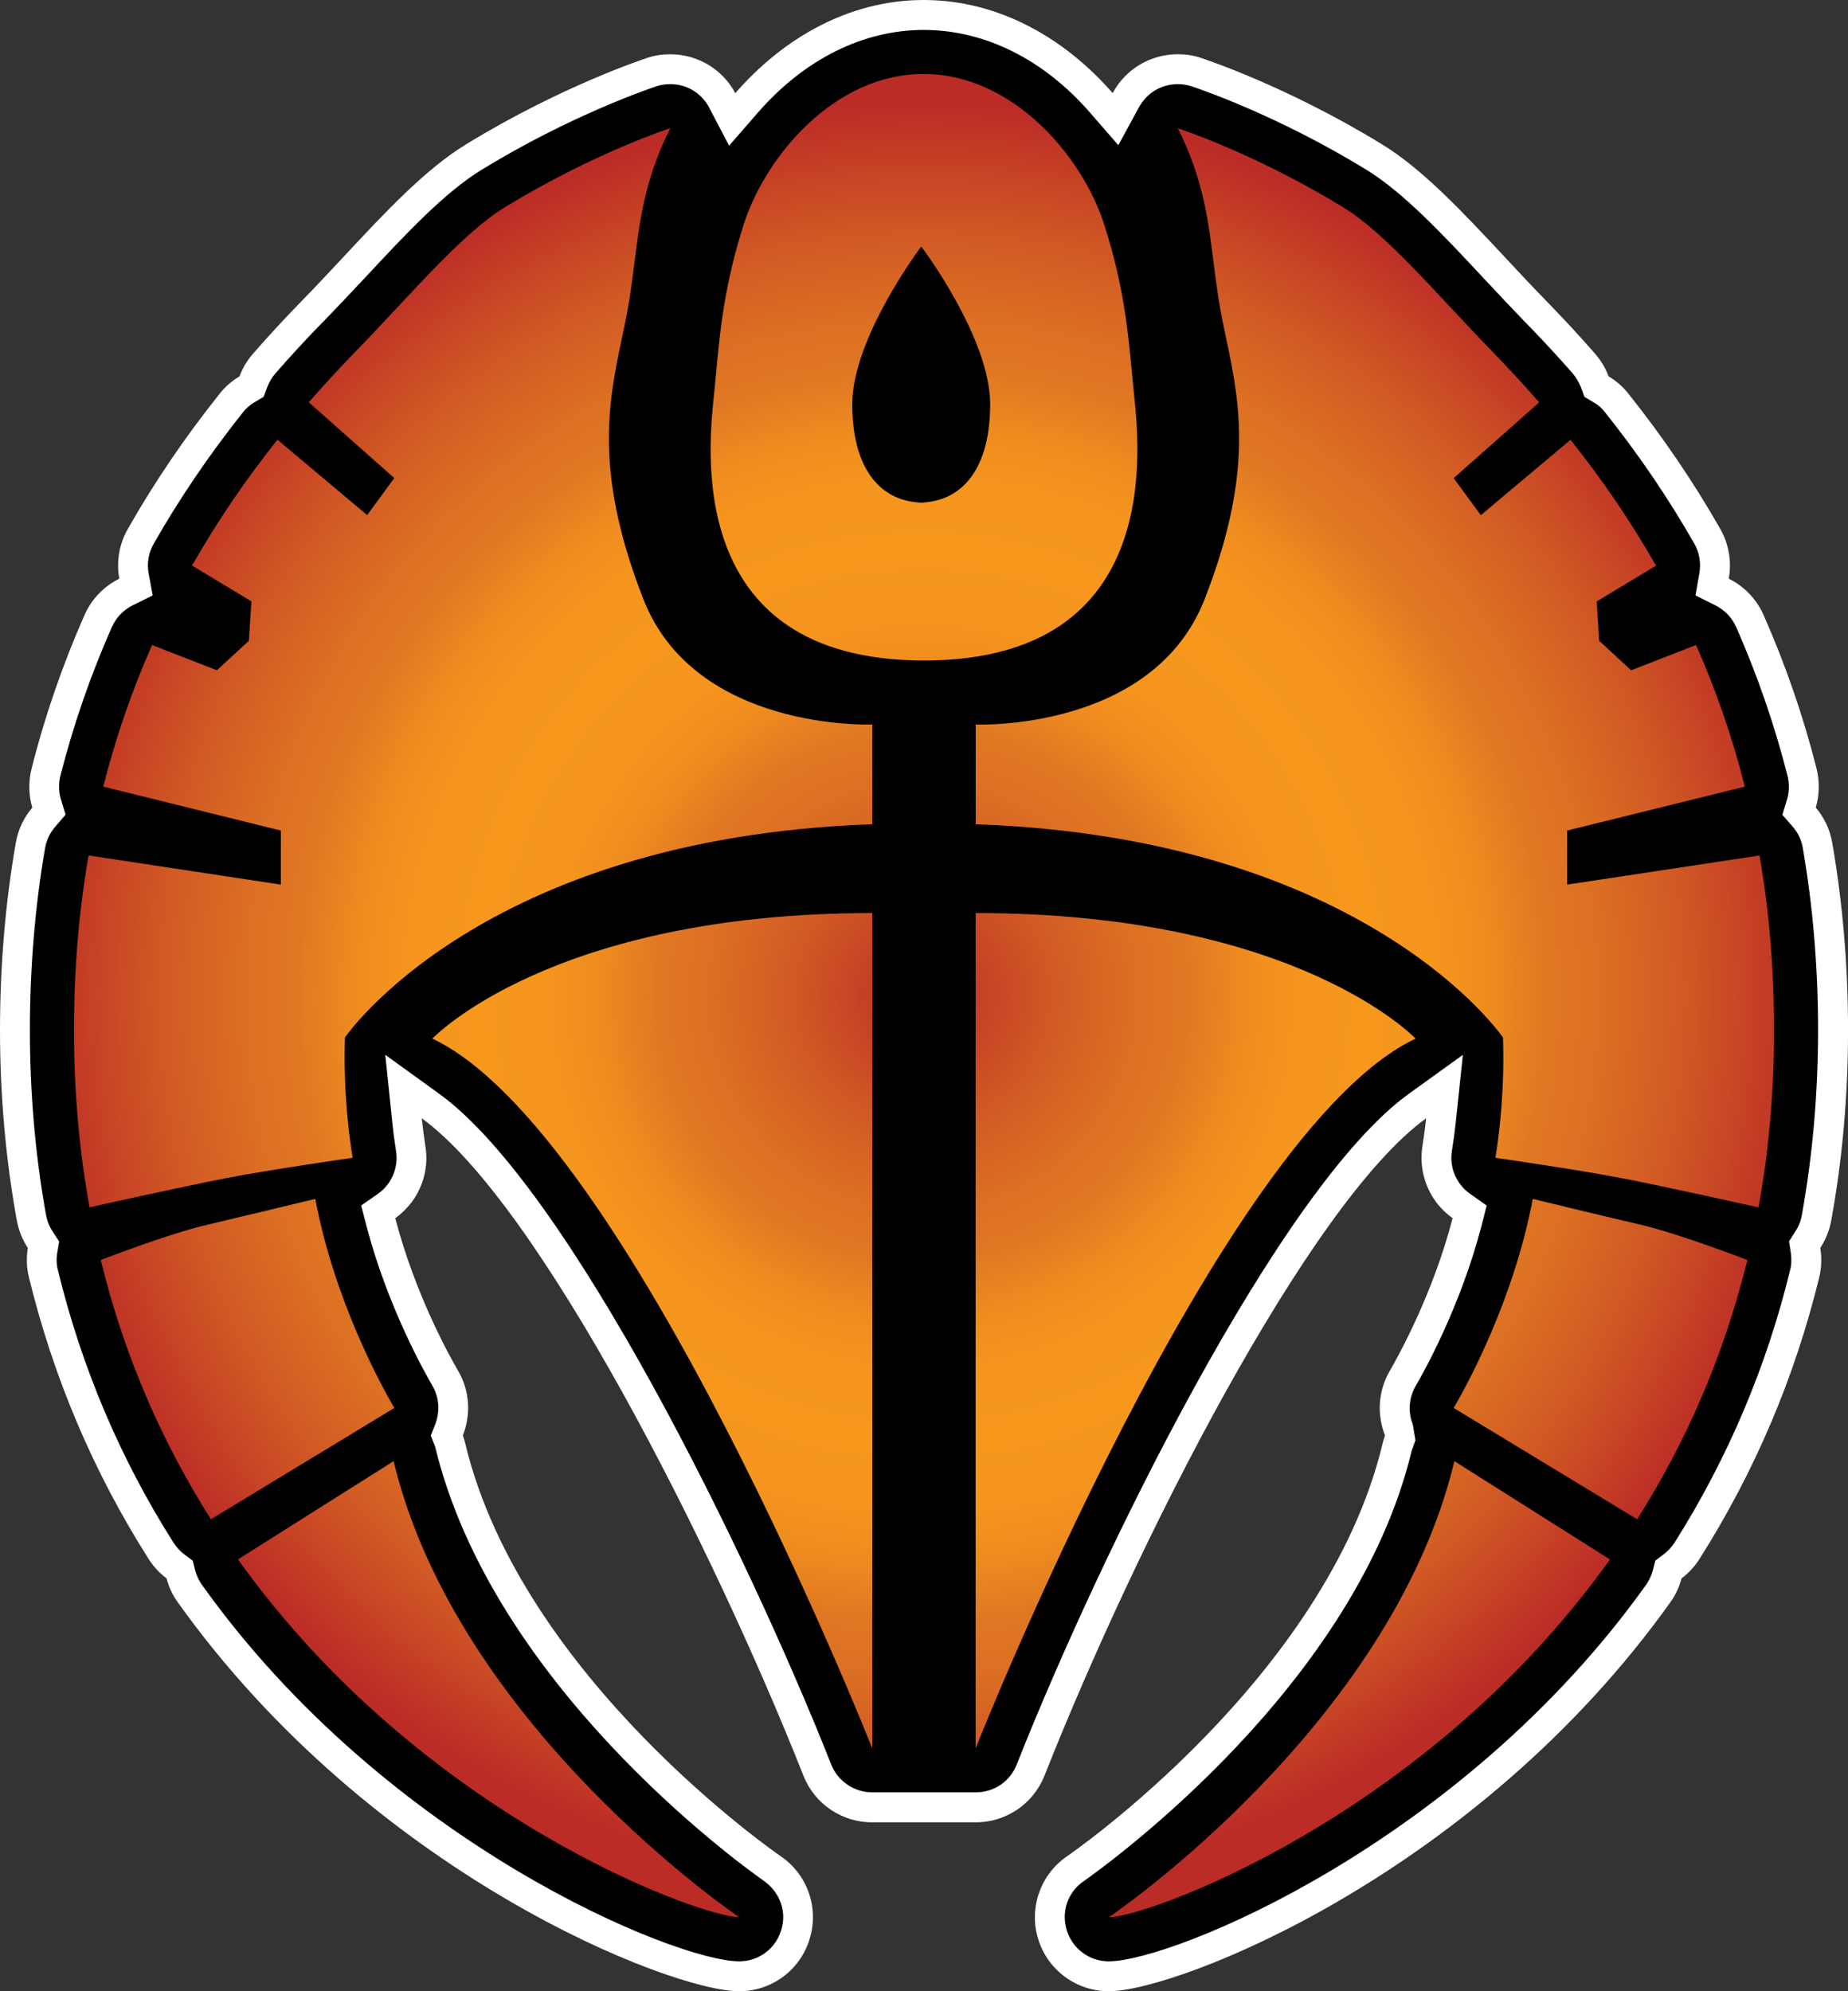
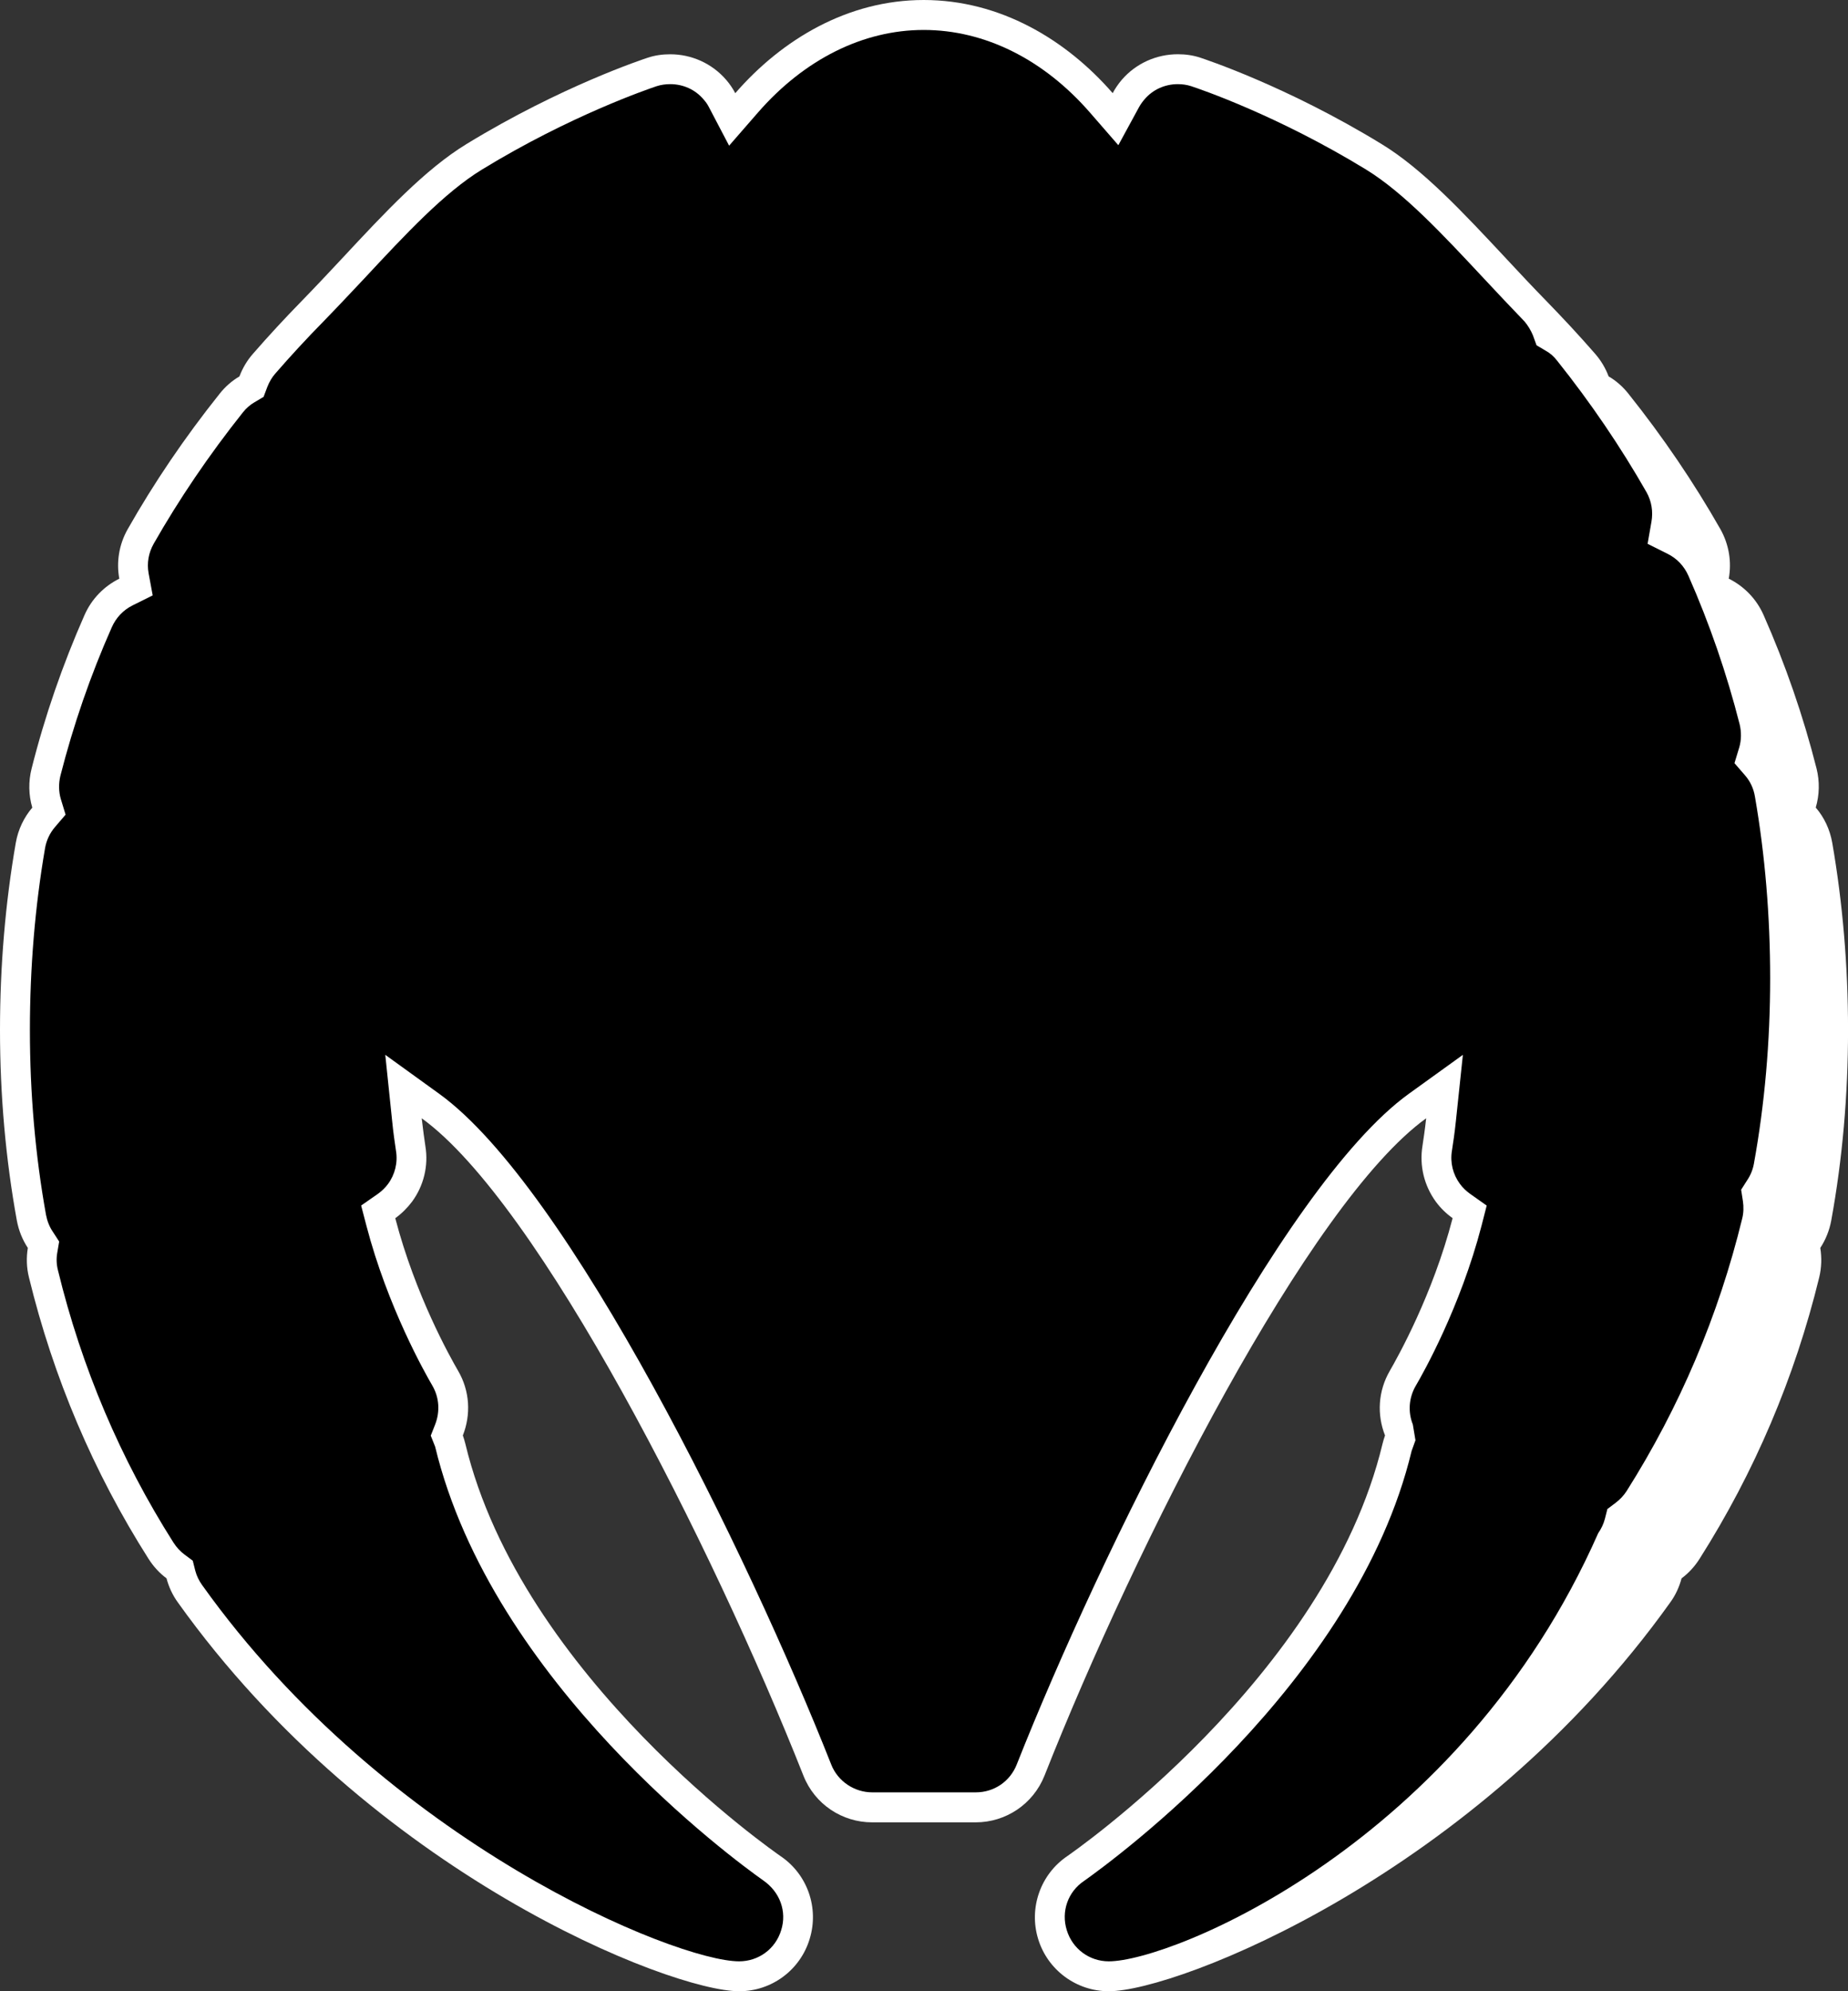
<svg xmlns="http://www.w3.org/2000/svg" xmlns:xlink="http://www.w3.org/1999/xlink" version="1.1" id="Layer_1" x="0px" y="0px" width="46.411px" height="50px" viewBox="0 0 46.411 50" enable-background="new 0 0 46.411 50" xml:space="preserve">
  <rect x="0" y="0" width="46.411" height="50" fill="#333333" stroke="none" />
  <g>
    <path fill="#FFFFFF" d="M27.847,50c-0.815,0-1.537-0.532-1.775-1.313c-0.239-0.779,0.06-1.625,0.732-2.08   c0.065-0.047,6.509-4.476,7.917-10.353c0.017-0.071,0.039-0.141,0.063-0.21c-0.205-0.516-0.178-1.113,0.123-1.628   c0.189-0.329,1.071-1.892,1.574-3.827c-0.159-0.115-0.303-0.254-0.42-0.413c-0.295-0.405-0.417-0.905-0.337-1.401   c0.026-0.172,0.062-0.411,0.093-0.695c-2.949,2.129-7.295,10.709-9.585,16.506c-0.287,0.721-0.978,1.173-1.726,1.173h-2.604   c-0.75,0-1.44-0.452-1.724-1.171c-2.295-5.799-6.641-14.379-9.587-16.508c0.032,0.284,0.066,0.523,0.092,0.699   c0.082,0.492-0.041,0.996-0.336,1.397c-0.12,0.159-0.261,0.298-0.42,0.413c0.505,1.938,1.384,3.498,1.575,3.827   c0.303,0.515,0.326,1.112,0.122,1.628c0.024,0.069,0.046,0.139,0.063,0.21c1.411,5.877,7.85,10.306,7.915,10.353   c0.676,0.455,0.972,1.301,0.732,2.08C20.098,49.468,19.38,50,18.564,50c-1.719,0-9.226-2.938-14.099-9.766   c-0.132-0.182-0.227-0.389-0.283-0.602c-0.176-0.131-0.33-0.298-0.454-0.494c-1.379-2.17-2.388-4.547-3-7.06   c-0.063-0.251-0.068-0.502-0.029-0.743c-0.137-0.208-0.229-0.438-0.276-0.688C0.144,29.114,0,27.505,0,25.865   c0-1.611,0.134-3.19,0.396-4.699c0.059-0.341,0.208-0.644,0.415-0.887c-0.093-0.314-0.1-0.655-0.017-0.981   c0.332-1.319,0.781-2.614,1.328-3.853c0.181-0.412,0.498-0.728,0.874-0.914c-0.076-0.413-0.01-0.854,0.212-1.245   c0.659-1.162,1.434-2.305,2.307-3.398c0.139-0.177,0.31-0.326,0.498-0.436c0.078-0.205,0.19-0.399,0.342-0.571   c0.388-0.446,0.801-0.892,1.228-1.329c0.332-0.341,0.679-0.71,1.013-1.068c1.069-1.147,2.083-2.236,3.123-2.869   c2.385-1.457,4.456-2.134,4.543-2.164c0.188-0.063,0.378-0.088,0.571-0.088c0.53,0,1.047,0.226,1.406,0.644   c0.09,0.104,0.164,0.215,0.227,0.333C19.641,0.986,21.296,0,23.198,0c1.909,0,3.569,0.986,4.746,2.339   c0.063-0.118,0.139-0.229,0.227-0.333c0.359-0.418,0.877-0.644,1.41-0.644c0.189,0,0.381,0.025,0.568,0.088   c0.088,0.03,2.158,0.707,4.543,2.164c1.04,0.633,2.053,1.722,3.125,2.869c0.332,0.358,0.68,0.728,1.012,1.068   c0.426,0.438,0.84,0.883,1.228,1.329c0.151,0.172,0.265,0.366,0.342,0.571c0.188,0.109,0.358,0.259,0.498,0.436   c0.872,1.092,1.647,2.236,2.308,3.398c0.221,0.392,0.287,0.832,0.211,1.245c0.377,0.187,0.693,0.502,0.875,0.914   c0.547,1.238,0.996,2.533,1.33,3.853c0.082,0.326,0.073,0.667-0.02,0.981c0.21,0.243,0.355,0.546,0.415,0.887   c0.261,1.509,0.396,3.088,0.396,4.699c0,1.64-0.142,3.249-0.422,4.784c-0.046,0.248-0.139,0.479-0.275,0.688   c0.039,0.241,0.033,0.494-0.028,0.743c-0.614,2.515-1.625,4.89-3.002,7.06c-0.123,0.196-0.279,0.363-0.454,0.494   c-0.057,0.213-0.15,0.42-0.283,0.602C37.073,47.063,29.565,50,27.847,50" />
-     <path d="M27.847,49.249c-0.488,0-0.913-0.313-1.056-0.783c-0.146-0.468,0.029-0.965,0.433-1.235   c0.72-0.51,6.825-4.957,8.228-10.799l0.096-0.267l-0.066-0.396c-0.127-0.319-0.1-0.676,0.076-0.976   c0.181-0.308,1.117-1.966,1.65-4.017l0.129-0.504l-0.42-0.297c-0.094-0.068-0.184-0.152-0.254-0.25   c-0.174-0.238-0.248-0.533-0.199-0.83c0.029-0.189,0.068-0.443,0.099-0.742l0.176-1.666l-1.36,0.98   c-3.246,2.346-7.76,11.573-9.844,16.838c-0.168,0.428-0.57,0.701-1.029,0.701h-2.601c-0.449,0-0.864-0.279-1.028-0.695   c-2.08-5.266-6.594-14.492-9.844-16.844l-1.357-0.98l0.173,1.666c0.029,0.299,0.068,0.551,0.095,0.738   c0.051,0.299-0.024,0.601-0.2,0.84c-0.068,0.092-0.156,0.176-0.247,0.242L9.07,30.271l0.132,0.506   c0.535,2.049,1.475,3.705,1.658,4.019c0.171,0.295,0.195,0.649,0.068,0.974l-0.11,0.279l0.11,0.276   c1.433,5.946,7.539,10.396,8.23,10.885c0.432,0.294,0.608,0.788,0.461,1.256c-0.142,0.47-0.566,0.783-1.057,0.783   c-1.57,0-8.845-2.944-13.486-9.448C5,39.695,4.939,39.573,4.904,39.439l-0.063-0.25l-0.208-0.155   c-0.105-0.078-0.199-0.179-0.278-0.302c-1.328-2.092-2.305-4.391-2.898-6.83c-0.039-0.149-0.044-0.299-0.02-0.438l0.049-0.289   L1.327,30.93c-0.085-0.125-0.142-0.27-0.171-0.423c-0.269-1.491-0.405-3.055-0.405-4.641c0-1.57,0.129-3.108,0.381-4.572   c0.034-0.194,0.12-0.377,0.249-0.527l0.266-0.311l-0.12-0.394c-0.054-0.181-0.056-0.389-0.011-0.579   c0.324-1.271,0.756-2.526,1.291-3.731c0.107-0.243,0.288-0.434,0.525-0.552l0.503-0.25l-0.103-0.555   C3.686,14.14,3.73,13.883,3.86,13.653c0.634-1.113,1.386-2.225,2.24-3.298c0.085-0.107,0.181-0.19,0.291-0.254L6.62,9.965   l0.093-0.248C6.765,9.586,6.83,9.474,6.919,9.374C7.298,8.938,7.7,8.502,8.118,8.077c0.339-0.348,0.688-0.72,1.028-1.081   c1.04-1.116,2.014-2.163,2.964-2.742c2.209-1.35,4.167-2.017,4.382-2.09c0.107-0.034,0.22-0.051,0.342-0.051   c0.325,0,0.63,0.139,0.835,0.383c0.059,0.066,0.099,0.125,0.132,0.189l0.51,0.973l0.72-0.827c1.167-1.342,2.646-2.079,4.167-2.079   c1.531,0,3.013,0.737,4.179,2.079l0.709,0.815l0.515-0.947c0.039-0.072,0.085-0.137,0.144-0.206c0.205-0.241,0.508-0.38,0.834-0.38   c0.121,0,0.231,0.017,0.336,0.051c0.223,0.073,2.174,0.737,4.387,2.09c0.953,0.584,1.93,1.631,2.967,2.742   c0.334,0.358,0.688,0.733,1.021,1.079c0.42,0.427,0.822,0.863,1.203,1.296c0.086,0.103,0.156,0.22,0.209,0.347l0.09,0.248   l0.229,0.136c0.109,0.059,0.208,0.146,0.288,0.251c0.845,1.058,1.597,2.166,2.246,3.304c0.127,0.226,0.168,0.487,0.122,0.745   l-0.096,0.549l0.5,0.25c0.237,0.118,0.418,0.309,0.525,0.552c0.532,1.205,0.964,2.461,1.287,3.731   c0.046,0.19,0.044,0.398-0.01,0.579l-0.12,0.396l0.271,0.313c0.123,0.143,0.209,0.323,0.242,0.522   c0.256,1.474,0.383,3.013,0.383,4.572c0,1.589-0.137,3.155-0.408,4.649c-0.026,0.146-0.082,0.287-0.166,0.412l-0.155,0.243   l0.044,0.282c0.023,0.152,0.018,0.304-0.018,0.445c-0.593,2.433-1.569,4.731-2.902,6.84c-0.076,0.117-0.17,0.215-0.276,0.295   l-0.207,0.156l-0.063,0.248c-0.034,0.131-0.094,0.252-0.168,0.359C36.692,46.305,29.417,49.249,27.847,49.249" />
+     <path d="M27.847,49.249c-0.488,0-0.913-0.313-1.056-0.783c-0.146-0.468,0.029-0.965,0.433-1.235   c0.72-0.51,6.825-4.957,8.228-10.799l0.096-0.267l-0.066-0.396c-0.127-0.319-0.1-0.676,0.076-0.976   c0.181-0.308,1.117-1.966,1.65-4.017l0.129-0.504l-0.42-0.297c-0.094-0.068-0.184-0.152-0.254-0.25   c-0.174-0.238-0.248-0.533-0.199-0.83c0.029-0.189,0.068-0.443,0.099-0.742l0.176-1.666l-1.36,0.98   c-3.246,2.346-7.76,11.573-9.844,16.838c-0.168,0.428-0.57,0.701-1.029,0.701h-2.601c-0.449,0-0.864-0.279-1.028-0.695   c-2.08-5.266-6.594-14.492-9.844-16.844l-1.357-0.98l0.173,1.666c0.029,0.299,0.068,0.551,0.095,0.738   c0.051,0.299-0.024,0.601-0.2,0.84c-0.068,0.092-0.156,0.176-0.247,0.242L9.07,30.271l0.132,0.506   c0.535,2.049,1.475,3.705,1.658,4.019c0.171,0.295,0.195,0.649,0.068,0.974l-0.11,0.279l0.11,0.276   c1.433,5.946,7.539,10.396,8.23,10.885c0.432,0.294,0.608,0.788,0.461,1.256c-0.142,0.47-0.566,0.783-1.057,0.783   c-1.57,0-8.845-2.944-13.486-9.448C5,39.695,4.939,39.573,4.904,39.439l-0.063-0.25l-0.208-0.155   c-0.105-0.078-0.199-0.179-0.278-0.302c-1.328-2.092-2.305-4.391-2.898-6.83c-0.039-0.149-0.044-0.299-0.02-0.438l0.049-0.289   L1.327,30.93c-0.085-0.125-0.142-0.27-0.171-0.423c-0.269-1.491-0.405-3.055-0.405-4.641c0-1.57,0.129-3.108,0.381-4.572   c0.034-0.194,0.12-0.377,0.249-0.527l0.266-0.311l-0.12-0.394c-0.054-0.181-0.056-0.389-0.011-0.579   c0.324-1.271,0.756-2.526,1.291-3.731c0.107-0.243,0.288-0.434,0.525-0.552l0.503-0.25l-0.103-0.555   C3.686,14.14,3.73,13.883,3.86,13.653c0.634-1.113,1.386-2.225,2.24-3.298c0.085-0.107,0.181-0.19,0.291-0.254L6.62,9.965   l0.093-0.248C6.765,9.586,6.83,9.474,6.919,9.374C7.298,8.938,7.7,8.502,8.118,8.077c0.339-0.348,0.688-0.72,1.028-1.081   c1.04-1.116,2.014-2.163,2.964-2.742c2.209-1.35,4.167-2.017,4.382-2.09c0.107-0.034,0.22-0.051,0.342-0.051   c0.325,0,0.63,0.139,0.835,0.383c0.059,0.066,0.099,0.125,0.132,0.189l0.51,0.973l0.72-0.827c1.167-1.342,2.646-2.079,4.167-2.079   c1.531,0,3.013,0.737,4.179,2.079l0.709,0.815l0.515-0.947c0.039-0.072,0.085-0.137,0.144-0.206c0.205-0.241,0.508-0.38,0.834-0.38   c0.121,0,0.231,0.017,0.336,0.051c0.223,0.073,2.174,0.737,4.387,2.09c0.953,0.584,1.93,1.631,2.967,2.742   c0.334,0.358,0.688,0.733,1.021,1.079c0.086,0.103,0.156,0.22,0.209,0.347l0.09,0.248   l0.229,0.136c0.109,0.059,0.208,0.146,0.288,0.251c0.845,1.058,1.597,2.166,2.246,3.304c0.127,0.226,0.168,0.487,0.122,0.745   l-0.096,0.549l0.5,0.25c0.237,0.118,0.418,0.309,0.525,0.552c0.532,1.205,0.964,2.461,1.287,3.731   c0.046,0.19,0.044,0.398-0.01,0.579l-0.12,0.396l0.271,0.313c0.123,0.143,0.209,0.323,0.242,0.522   c0.256,1.474,0.383,3.013,0.383,4.572c0,1.589-0.137,3.155-0.408,4.649c-0.026,0.146-0.082,0.287-0.166,0.412l-0.155,0.243   l0.044,0.282c0.023,0.152,0.018,0.304-0.018,0.445c-0.593,2.433-1.569,4.731-2.902,6.84c-0.076,0.117-0.17,0.215-0.276,0.295   l-0.207,0.156l-0.063,0.248c-0.034,0.131-0.094,0.252-0.168,0.359C36.692,46.305,29.417,49.249,27.847,49.249" />
  </g>
  <g>
    <g>
      <defs>
        <path id="SVGID_3_" d="M5.977,39.156c4.634,6.492,11.646,8.984,12.586,8.984c0,0-7.076-4.777-8.678-11.451L5.977,39.156z      M27.847,48.143c0.942,0,7.95-2.492,12.586-8.985l-3.907-2.468C34.924,43.363,27.847,48.143,27.847,48.143 M5.198,30.755     c-0.992,0.231-2.667,0.884-2.667,0.884c0.606,2.487,1.583,4.646,2.766,6.51l4.606-2.795c-0.285-0.484-1.499-2.662-1.985-5.25     C7.917,30.104,6.194,30.521,5.198,30.755 M36.508,35.354l4.607,2.795c1.182-1.862,2.158-4.021,2.768-6.51     c0,0-1.676-0.65-2.67-0.884c-0.996-0.231-2.719-0.651-2.719-0.651C38.008,32.691,36.793,34.868,36.508,35.354 M10.859,26.08     c4.922,2.322,11.047,17.822,11.047,17.822V22.927C13.831,22.927,10.859,26.08,10.859,26.08 M24.502,43.902     c0,0,6.129-15.5,11.049-17.822c0,0-2.971-3.153-11.049-3.153V43.902z M12.687,5.199c-1.115,0.679-2.448,2.29-3.776,3.647     c-0.388,0.4-0.774,0.817-1.157,1.256l2.148,1.902l-0.681,0.93l-2.253-1.893c-0.762,0.957-1.489,2.006-2.145,3.161L6.314,15.1     L6.25,16.09l-0.803,0.741l-1.628-0.635c-0.486,1.099-0.903,2.281-1.226,3.557l4.461,1.102v1.358L2.225,21.48     c-0.238,1.362-0.367,2.822-0.367,4.388c0,1.577,0.139,3.063,0.391,4.448c0,0,2.336-0.522,3.443-0.735     c1.111-0.215,3.163-0.509,3.163-0.509c-0.085-0.532-0.238-1.682-0.191-3.021c0,0,3.405-5.011,13.243-5.354v-2.505     c0,0-4.456,0.185-5.754-3.158c-1.302-3.342-0.837-5.104-0.466-6.865c0.374-1.765,0.217-3.097,1.147-4.951     C16.833,3.219,14.912,3.839,12.687,5.199 M30.725,8.17c0.371,1.761,0.835,3.523-0.467,6.865     c-1.299,3.343-5.754,3.158-5.754,3.158v2.505c9.84,0.343,13.242,5.354,13.242,5.354c0.047,1.341-0.103,2.488-0.189,3.021     c0,0,2.053,0.294,3.162,0.509c1.107,0.213,3.445,0.736,3.445,0.736c0.254-1.387,0.39-2.871,0.39-4.449     c0-1.565-0.128-3.025-0.365-4.388l-4.832,0.732v-1.358l4.463-1.102c-0.321-1.275-0.739-2.458-1.226-3.557l-1.629,0.635     l-0.803-0.741L40.1,15.102l1.49-0.898c-0.658-1.155-1.385-2.204-2.148-3.161l-2.252,1.893l-0.682-0.93l2.148-1.902     c-0.383-0.438-0.769-0.855-1.156-1.256c-1.328-1.357-2.662-2.969-3.773-3.647c-2.229-1.36-4.146-1.98-4.146-1.98     C30.508,5.073,30.352,6.405,30.725,8.17 M23.074,12.617c-0.984-0.062-1.67-0.865-1.67-2.467c0-1.675,1.733-3.96,1.733-3.96     s1.73,2.285,1.73,3.96c0,1.602-0.684,2.405-1.671,2.467v0.005c-0.021,0-0.04,0-0.06-0.002c-0.022,0.002-0.042,0.002-0.063,0.002     V12.617z M18.679,5.632c-0.554,1.731-0.618,2.969-0.74,4.206c-0.125,1.237-0.859,6.747,5.267,6.747     c6.125,0,5.39-5.51,5.268-6.747c-0.125-1.237-0.187-2.475-0.745-4.206c-0.557-1.734-2.314-3.775-4.533-3.775     C20.972,1.856,19.237,3.897,18.679,5.632" />
      </defs>
      <clipPath id="SVGID_5_">
        <use xlink:href="#SVGID_3_" overflow="visible" />
      </clipPath>
      <radialGradient id="SVGID_6_" cx="-266.358" cy="-232.031" r="1.25" gradientTransform="matrix(17.811 0 0 17.811 4767.285 4157.682)" gradientUnits="userSpaceOnUse">
        <stop offset="0" style="stop-color:#BB2C26" />
        <stop offset="0.01" style="stop-color:#BD2F26" />
        <stop offset="0.137" style="stop-color:#D05724" />
        <stop offset="0.238" style="stop-color:#DC6F23" />
        <stop offset="0.3" style="stop-color:#E07823" />
        <stop offset="0.305" style="stop-color:#E17A23" />
        <stop offset="0.362" style="stop-color:#EE8B1F" />
        <stop offset="0.423" style="stop-color:#F5951E" />
        <stop offset="0.5" style="stop-color:#F7981D" />
        <stop offset="0.577" style="stop-color:#F5951E" />
        <stop offset="0.638" style="stop-color:#EE8B1F" />
        <stop offset="0.695" style="stop-color:#E17A23" />
        <stop offset="0.7" style="stop-color:#E07823" />
        <stop offset="0.762" style="stop-color:#DC6F23" />
        <stop offset="0.863" style="stop-color:#D05724" />
        <stop offset="0.99" style="stop-color:#BD2F26" />
        <stop offset="1" style="stop-color:#BB2C26" />
      </radialGradient>
-       <rect x="1.858" y="1.856" clip-path="url(#SVGID_5_)" fill="url(#SVGID_6_)" width="42.693" height="46.285" />
    </g>
  </g>
</svg>